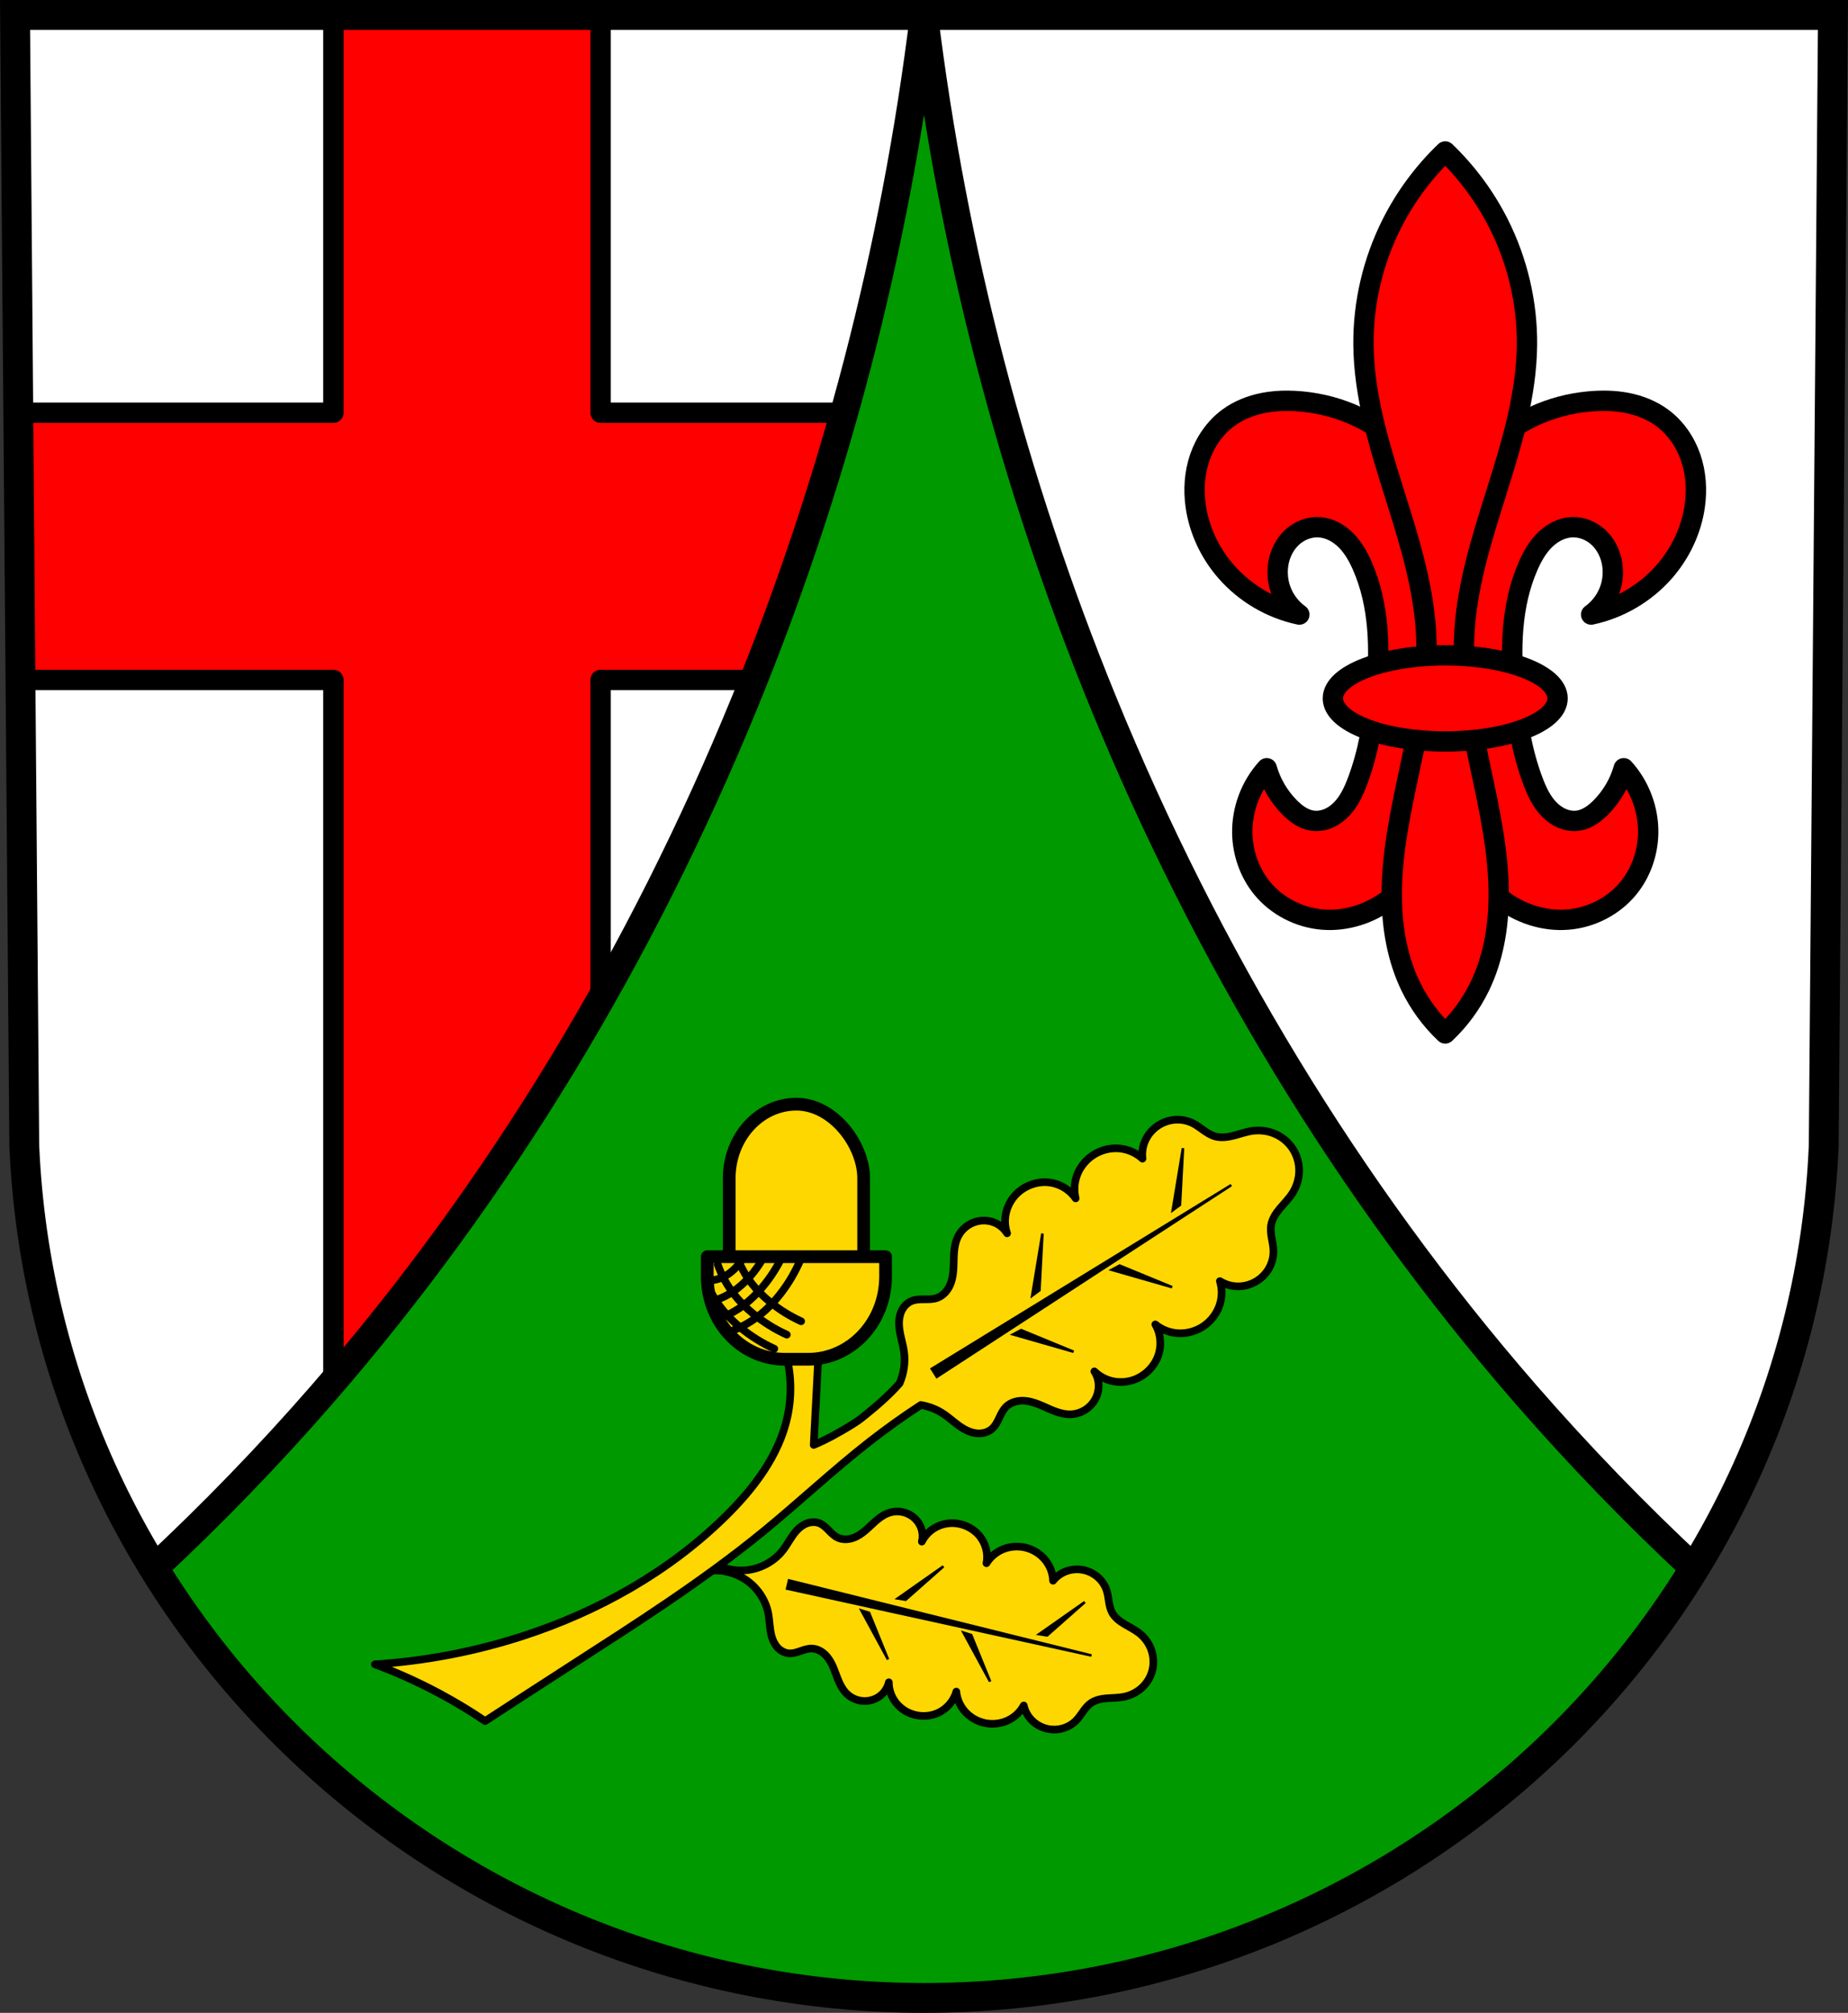
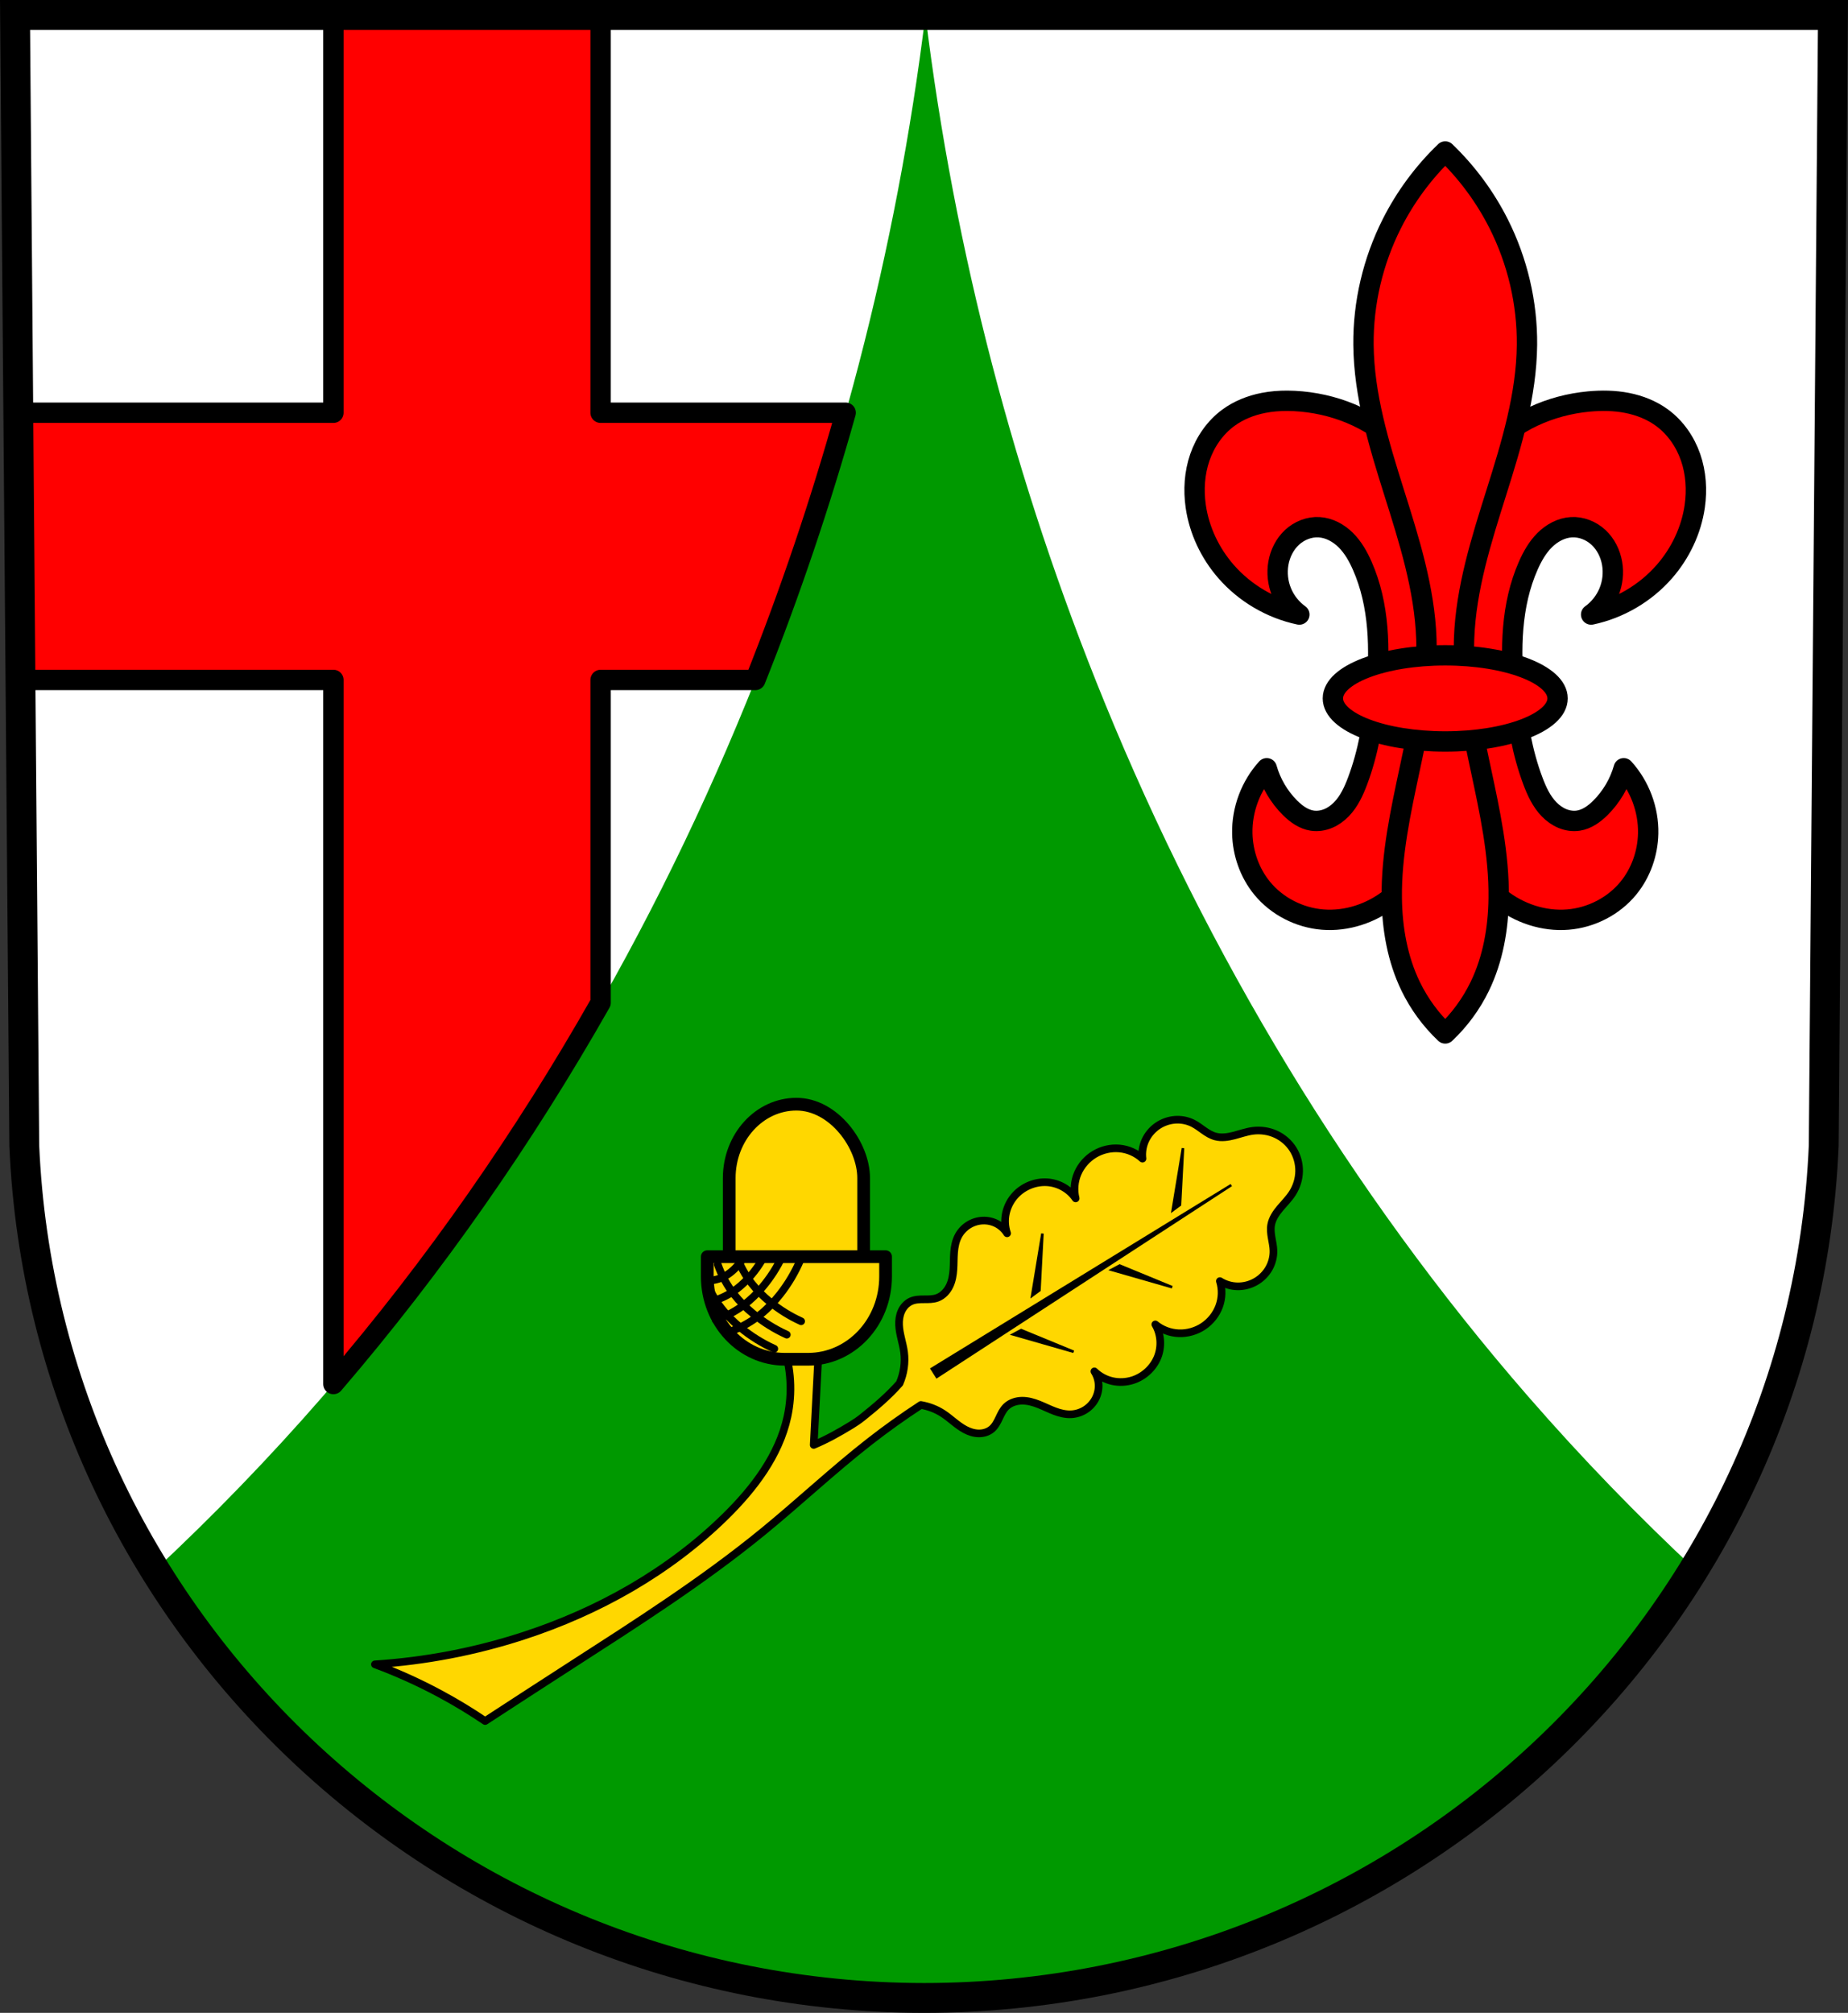
<svg xmlns="http://www.w3.org/2000/svg" xmlns:ns1="http://www.inkscape.org/namespaces/inkscape" xmlns:ns2="http://sodipodi.sourceforge.net/DTD/sodipodi-0.dtd" width="192.212mm" height="209.344mm" viewBox="0 0 192.212 209.344" version="1.1" id="svg2965" ns1:version="0.92.4 (5da689c313, 2019-01-14)" ns2:docname="DEU Gipperath COA.svg">
  <rect x="0" y="0" width="192.212" height="209.344" fill="#333333" stroke="none" />
  <defs id="defs2959">
    <ns1:path-effect effect="spiro" id="path-effect3420" is_visible="true" />
    <ns1:path-effect effect="spiro" id="path-effect3343" is_visible="true" />
    <ns1:path-effect effect="spiro" id="path-effect3165" is_visible="true" />
    <ns1:path-effect effect="spiro" id="path-effect1103" is_visible="true" />
    <ns1:path-effect effect="spiro" id="path-effect1080" is_visible="true" />
    <ns1:path-effect effect="spiro" id="path-effect976" is_visible="true" />
    <ns1:path-effect effect="spiro" id="path-effect976-9" is_visible="true" />
    <ns1:path-effect effect="spiro" id="path-effect1080-0" is_visible="true" />
    <ns1:path-effect effect="spiro" id="path-effect1103-5" is_visible="true" />
    <ns1:path-effect effect="spiro" id="path-effect3165-4" is_visible="true" />
    <ns1:path-effect effect="spiro" id="path-effect3165-3" is_visible="true" />
    <ns1:path-effect effect="spiro" id="path-effect3165-3-8" is_visible="true" />
    <ns1:path-effect effect="spiro" id="path-effect3165-3-8-6" is_visible="true" />
    <ns1:path-effect effect="spiro" id="path-effect3165-3-1" is_visible="true" />
    <ns1:path-effect effect="spiro" id="path-effect3165-4-8" is_visible="true" />
    <ns1:path-effect effect="spiro" id="path-effect3165-5" is_visible="true" />
    <ns1:path-effect effect="spiro" id="path-effect3165-5-3" is_visible="true" />
    <ns1:path-effect effect="spiro" id="path-effect3165-5-3-3" is_visible="true" />
    <ns1:path-effect effect="spiro" id="path-effect3165-3-8-6-6" is_visible="true" />
    <ns1:path-effect effect="spiro" id="path-effect3343-2" is_visible="true" />
    <ns1:path-effect effect="spiro" id="path-effect3420-5" is_visible="true" />
  </defs>
  <ns2:namedview id="base" pagecolor="#ffffff" bordercolor="#666666" borderopacity="1.0" ns1:pageopacity="0.0" ns1:pageshadow="2" ns1:zoom="0.69260138" ns1:cx="363.23467" ns1:cy="395.60994" ns1:document-units="mm" ns1:current-layer="layer1" showgrid="false" ns1:window-width="1366" ns1:window-height="745" ns1:window-x="-8" ns1:window-y="-8" ns1:window-maximized="1" ns1:snap-nodes="false" fit-margin-top="0" fit-margin-left="0" fit-margin-right="0" fit-margin-bottom="0" ns1:snap-midpoints="true" ns1:snap-smooth-nodes="true" />
  <g ns1:label="Ebene 1" ns1:groupmode="layer" id="layer1" transform="translate(-1.854,-3.836)">
    <path style="fill:#009900;fill-opacity:1;fill-rule:evenodd;stroke:none;stroke-width:3.104;stroke-opacity:1" ns1:connector-curvature="0" d="m 192.501,5.389 -0.959,117.581 c -2.093,49.459 -43.44,88.631 -93.582,88.658 C 47.863,211.567 6.5,172.382 4.378,122.969 L 3.419,5.389 h 94.539 z" id="path10563-0-6-7-2-8" ns2:nodetypes="ccccccc" />
    <path style="fill:#ffffff;stroke:none;stroke-width:11;stroke-linecap:round;stroke-linejoin:round;stroke-miterlimit:4;stroke-dasharray:none;stroke-opacity:1" d="M 5.914 5.867 L 9.539 450.266 C 12.149 511.028 30.471 567.69 60.51 616.508 C 83.671 594.914 105.714 572.122 126.504 548.236 C 196.712 467.573 252.477 374.639 292.918 275.643 C 328.165 189.361 351.878 98.377 363.227 5.867 L 5.914 5.867 z M 363.227 5.867 C 374.575 98.377 398.287 189.361 433.533 275.643 C 473.974 374.639 529.739 467.573 599.947 548.236 C 620.769 572.159 642.848 594.986 666.049 616.609 C 696.067 567.778 714.356 511.084 716.93 450.266 L 720.555 5.867 L 363.227 5.867 z " transform="matrix(0.265,0,0,0.265,1.854,3.836)" id="path974" />
    <path style="fill:#ff0000;fill-rule:evenodd;stroke:#000000;stroke-width:8.001;stroke-opacity:1;fill-opacity:1;stroke-miterlimit:4;stroke-dasharray:none;stroke-linejoin:round;stroke-linecap:round" d="M 130.859 5.867 L 130.859 161.982 L 7.188 161.982 L 8.043 266.855 L 130.859 266.855 L 130.859 543.176 C 170.578 496.858 205.595 446.593 235.732 393.521 L 235.732 266.855 L 296.459 266.855 C 310.111 232.553 321.944 197.529 331.916 161.982 L 235.732 161.982 L 235.732 5.867 L 130.859 5.867 z " transform="matrix(0.265,0,0,0.265,1.854,3.836)" id="path10563-0-6-7" />
-     <path ns1:connector-curvature="0" style="fill:none;stroke:#000000;stroke-width:2.91;stroke-linecap:round;stroke-linejoin:round;stroke-miterlimit:4;stroke-dasharray:none;stroke-opacity:1" d="m 3.419,5.389 0.959,117.58 c 0.691,16.077 5.538,31.069 13.486,43.985 6.128,-5.713 11.96,-11.744 17.461,-18.064 C 53.901,127.549 68.656,102.96 79.355,76.767 88.681,53.938 94.955,29.865 97.958,5.389 Z m 94.539,0 c 3.003,24.477 9.276,48.549 18.602,71.378 10.7,26.193 25.454,50.782 44.03,72.124 5.509,6.33 11.351,12.369 17.489,18.09 7.942,-12.92 12.781,-27.92 13.462,-44.012 L 192.501,5.389 Z" id="path974-1" />
    <path style="fill:none;fill-rule:evenodd;stroke:#000000;stroke-width:3.104;stroke-opacity:1" ns1:connector-curvature="0" d="m 192.501,5.389 -0.959,117.581 c -2.093,49.459 -43.44,88.631 -93.582,88.658 C 47.863,211.567 6.5,172.382 4.378,122.969 L 3.419,5.389 H 97.958 Z" id="path10563-0-6-7-2" ns2:nodetypes="ccccccc" />
    <path style="fill:#ff0000;fill-opacity:1;stroke:#000000;stroke-width:2.117;stroke-linecap:round;stroke-linejoin:round;stroke-miterlimit:4;stroke-dasharray:none;stroke-opacity:1" d="m 135.744,45.518 c -0.833,-0.003 -1.665,0.063 -2.482,0.223 -1.307,0.256 -2.576,0.758 -3.649,1.547 -1.383,1.018 -2.402,2.495 -2.962,4.118 -0.56,1.623 -0.672,3.385 -0.428,5.084 0.359,2.501 1.488,4.876 3.148,6.781 1.971,2.263 4.692,3.861 7.628,4.48 -0.821,-0.59 -1.472,-1.415 -1.855,-2.351 -0.383,-0.936 -0.497,-1.98 -0.325,-2.977 0.176,-1.018 0.659,-1.992 1.415,-2.696 0.756,-0.703 1.792,-1.119 2.824,-1.058 1.052,0.062 2.036,0.606 2.782,1.351 0.745,0.745 1.273,1.681 1.699,2.645 1.807,4.095 1.877,8.743 1.453,13.199 -0.298,3.13 -0.832,6.259 -1.937,9.203 -0.399,1.061 -0.885,2.117 -1.673,2.931 -0.394,0.407 -0.862,0.748 -1.385,0.965 -0.523,0.217 -1.104,0.307 -1.664,0.221 -0.891,-0.136 -1.662,-0.696 -2.301,-1.332 -1.141,-1.135 -1.985,-2.568 -2.422,-4.117 -1.664,1.83 -2.593,4.309 -2.543,6.781 0.042,2.055 0.758,4.1 2.059,5.691 1.538,1.881 3.875,3.074 6.297,3.269 2.514,0.203 5.073,-0.653 7.048,-2.222 2.552,-2.027 4.081,-5.117 4.844,-8.286 0.581,-2.414 0.759,-4.896 0.86,-7.382 0.102,2.486 0.279,4.968 0.86,7.382 0.762,3.169 2.292,6.259 4.844,8.286 1.975,1.569 4.534,2.425 7.048,2.222 2.422,-0.195 4.758,-1.388 6.297,-3.269 1.301,-1.591 2.017,-3.637 2.059,-5.691 0.05,-2.472 -0.879,-4.951 -2.543,-6.781 -0.437,1.549 -1.281,2.982 -2.422,4.117 -0.639,0.636 -1.41,1.196 -2.301,1.332 -0.56,0.086 -1.141,-0.004 -1.664,-0.221 -0.523,-0.217 -0.991,-0.558 -1.385,-0.965 -0.788,-0.814 -1.275,-1.87 -1.673,-2.931 -1.106,-2.943 -1.639,-6.073 -1.937,-9.203 -0.425,-4.456 -0.354,-9.104 1.453,-13.199 0.426,-0.964 0.953,-1.9 1.698,-2.645 0.745,-0.745 1.73,-1.289 2.782,-1.351 1.031,-0.061 2.067,0.354 2.824,1.058 0.756,0.703 1.239,1.678 1.415,2.696 0.172,0.997 0.058,2.041 -0.325,2.977 -0.383,0.936 -1.034,1.761 -1.855,2.351 2.936,-0.62 5.657,-2.218 7.628,-4.48 1.66,-1.905 2.79,-4.28 3.149,-6.781 0.244,-1.7 0.131,-3.461 -0.429,-5.084 -0.56,-1.623 -1.579,-3.1 -2.962,-4.118 -1.073,-0.79 -2.342,-1.291 -3.649,-1.547 -1.307,-0.256 -2.653,-0.272 -3.98,-0.148 -3.977,0.371 -7.899,2.085 -10.535,5.086 -2.786,3.173 -3.921,7.448 -4.397,11.664 -0.476,-4.216 -1.61,-8.491 -4.396,-11.664 -2.635,-3.001 -6.558,-4.715 -10.535,-5.086 -0.497,-0.046 -0.998,-0.073 -1.498,-0.075 z" id="path1101-7" ns1:connector-curvature="0" />
    <path style="fill:#ff0000;fill-opacity:1;stroke:#000000;stroke-width:2.117;stroke-linecap:round;stroke-linejoin:round;stroke-miterlimit:4;stroke-dasharray:none;stroke-opacity:1" d="m 152.173,19.591 c -2.261,2.169 -4.149,4.724 -5.559,7.521 -1.958,3.885 -2.983,8.239 -2.943,12.59 0.048,5.23 1.6,10.316 3.17,15.304 1.57,4.989 3.186,10.044 3.37,15.271 0.32,9.089 -3.708,17.884 -3.597,26.978 0.038,3.146 0.591,6.324 1.962,9.157 0.889,1.835 2.114,3.506 3.597,4.905 1.483,-1.399 2.708,-3.07 3.597,-4.905 1.371,-2.832 1.924,-6.01 1.962,-9.157 0.111,-9.094 -3.918,-17.889 -3.597,-26.978 0.184,-5.227 1.8,-10.282 3.37,-15.271 1.57,-4.989 3.121,-10.075 3.17,-15.304 0.04,-4.351 -0.985,-8.705 -2.943,-12.59 -1.41,-2.797 -3.298,-5.352 -5.559,-7.521 z" id="path1078-9" ns1:connector-curvature="0" />
    <ellipse style="fill:#ff0000;fill-opacity:1;stroke:#000000;stroke-width:2.117;stroke-linecap:round;stroke-linejoin:round;stroke-miterlimit:4;stroke-dasharray:none;stroke-opacity:1" id="path1124-3" cx="152.173" cy="76.47" rx="11.685" ry="4.48" />
    <g id="g3566" transform="translate(-1.058)">
-       <path ns1:connector-curvature="0" id="path3418-5" d="m 122.779,177.497 c 0.16,-0.689 0.115,-1.424 -0.129,-2.095 -0.244,-0.671 -0.685,-1.276 -1.258,-1.724 -0.463,-0.361 -1.001,-0.617 -1.506,-0.919 -0.505,-0.302 -0.995,-0.668 -1.281,-1.172 -0.199,-0.351 -0.287,-0.749 -0.352,-1.143 -0.065,-0.394 -0.109,-0.794 -0.231,-1.176 -0.172,-0.541 -0.501,-1.036 -0.937,-1.415 -0.437,-0.379 -0.981,-0.64 -1.554,-0.746 -0.573,-0.106 -1.173,-0.057 -1.715,0.141 -0.542,0.198 -1.024,0.544 -1.376,0.988 -0.023,-0.777 -0.314,-1.549 -0.815,-2.162 -0.501,-0.614 -1.211,-1.066 -1.988,-1.268 -0.774,-0.201 -1.611,-0.154 -2.348,0.134 -0.737,0.288 -1.37,0.814 -1.774,1.475 0.204,-1.016 -0.096,-2.123 -0.793,-2.921 -0.697,-0.798 -1.776,-1.27 -2.846,-1.245 -0.646,0.015 -1.284,0.204 -1.824,0.541 -0.54,0.337 -0.98,0.82 -1.259,1.381 0.106,-0.428 0.092,-0.885 -0.039,-1.309 -0.131,-0.425 -0.379,-0.816 -0.712,-1.123 -0.332,-0.307 -0.748,-0.527 -1.192,-0.633 -0.444,-0.106 -0.915,-0.096 -1.35,0.028 -0.513,0.146 -0.965,0.443 -1.37,0.78 -0.405,0.337 -0.769,0.716 -1.168,1.059 -0.399,0.343 -0.839,0.654 -1.344,0.824 -0.505,0.17 -1.083,0.188 -1.569,-0.04 -0.374,-0.176 -0.665,-0.48 -0.952,-0.772 -0.287,-0.292 -0.592,-0.586 -0.978,-0.735 -0.407,-0.157 -0.873,-0.132 -1.278,0.018 -0.406,0.15 -0.755,0.417 -1.046,0.728 -0.582,0.622 -0.939,1.411 -1.462,2.081 -0.839,1.074 -2.115,1.816 -3.494,2.029 -1.379,0.213 -2.845,-0.104 -4.013,-0.868 l 0.005,0.511 -0.232,0.456 c 1.386,-0.166 2.841,0.2 3.982,1.002 1.14,0.803 1.953,2.033 2.226,3.367 0.17,0.832 0.138,1.697 0.382,2.512 0.122,0.408 0.316,0.802 0.613,1.116 0.296,0.314 0.702,0.543 1.137,0.583 0.412,0.038 0.816,-0.091 1.204,-0.225 0.387,-0.134 0.784,-0.277 1.197,-0.269 0.537,0.011 1.047,0.283 1.423,0.66 0.376,0.376 0.632,0.85 0.836,1.334 0.204,0.484 0.362,0.985 0.575,1.466 0.212,0.481 0.485,0.948 0.88,1.306 0.335,0.304 0.752,0.522 1.197,0.624 0.445,0.101 0.915,0.089 1.35,-0.038 0.434,-0.127 0.831,-0.368 1.138,-0.69 0.307,-0.322 0.522,-0.725 0.619,-1.155 -4.65e-4,0.626 0.179,1.254 0.512,1.795 0.334,0.541 0.821,0.993 1.393,1.293 0.948,0.497 2.124,0.552 3.104,0.147 0.98,-0.406 1.742,-1.264 2.012,-2.264 0.068,0.772 0.4,1.523 0.932,2.108 0.532,0.585 1.26,0.999 2.043,1.162 0.786,0.164 1.624,0.073 2.346,-0.254 0.723,-0.327 1.327,-0.889 1.693,-1.576 0.118,0.554 0.395,1.077 0.792,1.494 0.397,0.418 0.913,0.729 1.473,0.888 0.561,0.159 1.164,0.166 1.724,0.02 0.56,-0.146 1.075,-0.444 1.47,-0.852 0.279,-0.288 0.497,-0.626 0.731,-0.95 0.234,-0.324 0.49,-0.642 0.825,-0.868 0.48,-0.325 1.082,-0.436 1.67,-0.482 0.587,-0.046 1.183,-0.036 1.758,-0.155 0.713,-0.147 1.378,-0.493 1.895,-0.986 0.517,-0.493 0.885,-1.132 1.049,-1.82 z" style="fill:#ffd700;fill-opacity:1;stroke:#000000;stroke-width:0.794;stroke-linecap:round;stroke-linejoin:round;stroke-miterlimit:4;stroke-dasharray:none;stroke-opacity:1" />
-       <path id="path3441-9" d="m 116.443,176.015 -31.467,-7.81 -0.1,0.426 -0.1,0.426 z m -0.697,-5.56 -4.749,3.336 0.823,0.131 z m -9.85,8.271 -1.972,-4.847 -0.796,-0.247 z m -4.861,-11.986 -4.749,3.336 0.823,0.132 z m -5.76,9.684 -1.971,-4.847 -0.796,-0.247 z" style="fill:#000000;stroke:#000000;stroke-width:0.265px;stroke-linecap:butt;stroke-linejoin:miter;stroke-opacity:1" ns1:connector-curvature="0" />
      <path ns2:nodetypes="ccccccccccccccccccsccccccscaacccssscccssscccccccccccccccccccccccccccccccccccccscc" ns1:connector-curvature="0" id="path3418" transform="matrix(0.265,0,0,0.265,1.854,3.836)" d="m 466.039,439.434 c -0.307,0.003 -0.617,0.017 -0.924,0.041 -2.457,0.193 -4.878,1.063 -6.912,2.486 -2.034,1.424 -3.675,3.395 -4.691,5.633 -1.016,2.238 -1.402,4.735 -1.104,7.133 -2.434,-2.255 -5.65,-3.678 -9.016,-3.99 -3.366,-0.312 -6.863,0.491 -9.801,2.248 -2.924,1.749 -5.278,4.433 -6.604,7.531 -1.326,3.099 -1.614,6.595 -0.811,9.803 -2.482,-3.659 -6.748,-6.058 -11.258,-6.326 -4.51,-0.268 -9.168,1.599 -12.289,4.924 -1.883,2.006 -3.212,4.51 -3.801,7.156 -0.588,2.647 -0.434,5.429 0.441,7.953 -0.986,-1.602 -2.418,-2.925 -4.102,-3.797 -1.684,-0.871 -3.617,-1.287 -5.543,-1.193 -1.926,0.093 -3.837,0.696 -5.484,1.729 -1.649,1.029 -3.024,2.493 -3.947,4.186 -1.088,1.995 -1.535,4.257 -1.719,6.492 -0.184,2.235 -0.121,4.476 -0.268,6.713 -0.147,2.236 -0.515,4.504 -1.504,6.547 -0.989,2.043 -2.663,3.852 -4.809,4.645 -1.652,0.61 -3.449,0.584 -5.195,0.584 -1.747,-3.8e-4 -3.553,0.045 -5.158,0.773 -1.694,0.769 -3.007,2.259 -3.762,3.939 -0.755,1.681 -0.985,3.542 -0.908,5.355 0.154,3.627 1.488,7.072 1.965,10.662 0.545,4.106 -0.094,8.379 -1.76,12.244 -4.335,4.93 -9.371,9.191 -14.484,13.287 -1.392,1.115 -2.867,2.131 -4.391,3.059 -4.775,2.908 -9.663,5.678 -14.832,7.828 l 2.061,-39.555 -14.01,0.412 c 3.073,8.959 3.649,18.76 1.648,28.018 -3.292,15.23 -13.201,28.218 -24.311,39.143 -22.148,21.78 -49.974,37.38 -79.52,46.971 -18.802,6.104 -38.369,9.851 -58.096,11.125 8.766,3.253 17.308,7.112 25.545,11.537 6.082,3.268 11.998,6.845 17.717,10.713 11.089,-7.236 22.199,-14.441 33.328,-21.615 25.908,-16.701 51.994,-33.286 75.852,-52.805 14.061,-11.504 27.307,-23.994 41.623,-35.18 6.529,-5.101 13.28,-9.915 20.217,-14.445 3.08,0.529 6.037,1.652 8.627,3.332 3.039,1.971 5.578,4.654 8.789,6.35 1.605,0.847 3.385,1.437 5.227,1.477 1.842,0.039 3.751,-0.508 5.172,-1.709 1.346,-1.137 2.161,-2.752 2.91,-4.33 0.749,-1.578 1.498,-3.209 2.758,-4.439 1.636,-1.599 3.988,-2.335 6.258,-2.352 2.269,-0.015 4.475,0.623 6.559,1.449 2.083,0.827 4.08,1.844 6.178,2.637 2.098,0.793 4.334,1.361 6.604,1.234 1.925,-0.108 3.833,-0.725 5.473,-1.77 1.637,-1.048 3.006,-2.513 3.916,-4.213 0.91,-1.699 1.364,-3.625 1.299,-5.52 -0.065,-1.895 -0.648,-3.756 -1.67,-5.334 1.905,1.874 4.351,3.207 6.994,3.811 2.643,0.604 5.475,0.477 8.096,-0.363 4.342,-1.393 8.025,-4.802 9.717,-8.99 1.692,-4.189 1.357,-9.07 -0.883,-12.881 2.552,2.102 5.833,3.339 9.201,3.471 3.368,0.132 6.804,-0.841 9.639,-2.732 2.847,-1.9 5.071,-4.715 6.232,-7.889 1.162,-3.174 1.257,-6.689 0.264,-9.855 2.038,1.299 4.458,2.019 6.916,2.061 2.458,0.042 4.943,-0.594 7.102,-1.82 2.159,-1.227 3.984,-3.039 5.213,-5.176 1.229,-2.137 1.858,-4.594 1.797,-7.016 -0.043,-1.71 -0.42,-3.383 -0.709,-5.062 -0.289,-1.68 -0.491,-3.406 -0.18,-5.1 0.446,-2.431 1.907,-4.591 3.52,-6.514 1.613,-1.923 3.424,-3.705 4.781,-5.807 1.682,-2.604 2.615,-5.657 2.66,-8.703 0.045,-3.046 -0.8,-6.075 -2.406,-8.629 -1.618,-2.546 -3.991,-4.609 -6.762,-5.875 -2.771,-1.266 -5.93,-1.732 -9.004,-1.33 -2.481,0.325 -4.867,1.194 -7.295,1.826 -2.429,0.632 -5.005,1.027 -7.393,0.387 -1.663,-0.446 -3.138,-1.37 -4.531,-2.352 -1.394,-0.981 -2.743,-2.04 -4.27,-2.812 -1.892,-0.957 -4.032,-1.446 -6.184,-1.424 z" style="fill:#ffd700;fill-opacity:1;stroke:#000000;stroke-width:3;stroke-linecap:round;stroke-linejoin:round;stroke-miterlimit:4;stroke-dasharray:none;stroke-opacity:1" />
      <path id="path3441" d="m 130.981,127.087 -31.158,19.112 0.264,0.418 0.264,0.418 z m -5.028,-3.839 -1.067,6.455 0.756,-0.557 z m -1.124,14.46 -5.461,-2.25 -0.828,0.444 z m -13.494,-5.576 -1.067,6.455 0.757,-0.557 z m 3.246,12.291 -5.461,-2.25 -0.828,0.445 z" style="fill:#000000;stroke:#000000;stroke-width:0.265px;stroke-linecap:butt;stroke-linejoin:miter;stroke-opacity:1" ns1:connector-curvature="0" />
      <rect rx="7.685" ry="7.685" y="118.674" x="78.76" height="23.299" width="13.98" id="rect3058-2" style="fill:#ffd700;fill-opacity:1;stroke:#000000;stroke-width:1.323;stroke-linecap:round;stroke-linejoin:round;stroke-miterlimit:4;stroke-dasharray:none;stroke-opacity:1" />
      <path ns1:connector-curvature="0" id="rect3058-5-1" d="m 76.476,134.534 v 2.059 c 0,4.77 3.598,8.61 8.068,8.61 h 2.41 c 4.47,0 8.068,-3.84 8.068,-8.61 v -2.059 z" style="fill:#ffd700;fill-opacity:1;stroke:#000000;stroke-width:1.323;stroke-linecap:round;stroke-linejoin:round;stroke-miterlimit:4;stroke-dasharray:none;stroke-opacity:1" />
      <path ns1:original-d="m -123.33218,141.10536 c 0.97668,-0.48847 1.95309,-1.02807 2.92924,-1.5417 0.97615,-0.51364 1.28502,-1.23363 1.92713,-1.85005 0.64212,-0.61642 1.3878,-2.15865 2.08131,-3.23758" ns1:path-effect="#path-effect3165-5" ns1:connector-curvature="0" id="path3163-8" d="m -123.332,141.105 c 1.051,-0.35 2.045,-0.873 2.929,-1.542 0.712,-0.538 1.351,-1.169 1.927,-1.85 0.831,-0.983 1.532,-2.074 2.081,-3.238" style="fill:none;stroke:#000000;stroke-width:0.794;stroke-linecap:round;stroke-linejoin:round;stroke-miterlimit:4;stroke-dasharray:none;stroke-opacity:1" transform="translate(200.678)" />
      <path ns1:original-d="m -123.33218,141.10536 c 0.97668,-0.48847 1.95309,-1.02807 2.92924,-1.5417 0.97615,-0.51364 1.28502,-1.23363 1.92713,-1.85005 0.64212,-0.61642 1.3878,-2.15865 2.08131,-3.23758" ns1:path-effect="#path-effect3165-4-8" ns1:connector-curvature="0" id="path3163-4-1" d="m -123.332,141.105 c 1.051,-0.35 2.045,-0.873 2.929,-1.542 0.712,-0.538 1.351,-1.169 1.927,-1.85 0.831,-0.983 1.532,-2.074 2.081,-3.238" style="fill:none;stroke:#000000;stroke-width:0.739;stroke-linecap:round;stroke-linejoin:round;stroke-miterlimit:4;stroke-dasharray:none;stroke-opacity:1" transform="matrix(1.073,-0.04,0.04,1.073,205.67,-14.068)" />
      <path ns1:original-d="m -123.33218,141.10536 c 0.97668,-0.48847 1.95309,-1.02807 2.92924,-1.5417 0.97615,-0.51364 1.28502,-1.23363 1.92713,-1.85005 0.64212,-0.61642 1.3878,-2.15865 2.08131,-3.23758" ns1:path-effect="#path-effect3165-3-1" ns1:connector-curvature="0" id="path3163-0-8" d="m -123.332,141.105 c 1.051,-0.35 2.045,-0.873 2.929,-1.542 0.712,-0.538 1.351,-1.169 1.927,-1.85 0.831,-0.983 1.532,-2.074 2.081,-3.238" style="fill:none;stroke:#000000;stroke-width:0.794;stroke-linecap:round;stroke-linejoin:round;stroke-miterlimit:4;stroke-dasharray:none;stroke-opacity:1" transform="rotate(89.191,-18.515,240.622)" />
      <path ns1:original-d="m -123.33218,141.10536 c 0.97668,-0.48847 1.95309,-1.02807 2.92924,-1.5417 0.97615,-0.51364 1.28502,-1.23363 1.92713,-1.85005 0.64212,-0.61642 1.3878,-2.15865 2.08131,-3.23758" ns1:path-effect="#path-effect3165-3-8-6" ns1:connector-curvature="0" id="path3163-0-9-2" d="m -123.332,141.105 c 1.051,-0.35 2.045,-0.873 2.929,-1.542 0.712,-0.538 1.351,-1.169 1.927,-1.85 0.831,-0.983 1.532,-2.074 2.081,-3.238" style="fill:none;stroke:#000000;stroke-width:0.743;stroke-linecap:round;stroke-linejoin:round;stroke-miterlimit:4;stroke-dasharray:none;stroke-opacity:1" transform="matrix(0.015,1.067,-1.068,0.015,230.115,264.823)" />
      <path ns1:original-d="m -123.33218,141.10536 c 0.97668,-0.48847 1.95309,-1.02807 2.92924,-1.5417 0.97615,-0.51364 1.28502,-1.23363 1.92713,-1.85005 0.64212,-0.61642 1.3878,-2.15865 2.08131,-3.23758" ns1:path-effect="#path-effect3165-5-3" ns1:connector-curvature="0" id="path3163-8-0" d="m -123.332,141.105 c 1.051,-0.35 2.045,-0.873 2.929,-1.542 0.712,-0.538 1.351,-1.169 1.927,-1.85 0.831,-0.983 1.532,-2.074 2.081,-3.238" style="fill:none;stroke:#000000;stroke-width:1.07;stroke-linecap:round;stroke-linejoin:round;stroke-miterlimit:4;stroke-dasharray:none;stroke-opacity:1" transform="matrix(0.741,0.042,-0.042,0.74,174.238,39.943)" />
      <path ns1:original-d="m -123.33218,141.10536 c 0.97668,-0.48847 1.95309,-1.02807 2.92924,-1.5417 0.97615,-0.51364 1.28502,-1.23363 1.92713,-1.85005 0.64212,-0.61642 1.3878,-2.15865 2.08131,-3.23758" ns1:path-effect="#path-effect3165-5-3-3" ns1:connector-curvature="0" id="path3163-8-0-9" d="m -123.332,141.105 c 1.051,-0.35 2.045,-0.873 2.929,-1.542 0.712,-0.538 1.351,-1.169 1.927,-1.85 0.831,-0.983 1.532,-2.074 2.081,-3.238" style="fill:none;stroke:#000000;stroke-width:2.174;stroke-linecap:round;stroke-linejoin:round;stroke-miterlimit:4;stroke-dasharray:none;stroke-opacity:1" transform="matrix(0.361,0.062,-0.061,0.359,130.189,93.974)" />
      <path ns1:original-d="m -123.33218,141.10536 c 0.97668,-0.48847 1.95309,-1.02807 2.92924,-1.5417 0.97615,-0.51364 1.28502,-1.23363 1.92713,-1.85005 0.64212,-0.61642 1.3878,-2.15865 2.08131,-3.23758" ns1:path-effect="#path-effect3165-3-8-6-6" ns1:connector-curvature="0" id="path3163-0-9-2-6" d="m -123.332,141.105 c 1.051,-0.35 2.045,-0.873 2.929,-1.542 0.712,-0.538 1.351,-1.169 1.927,-1.85 0.831,-0.983 1.532,-2.074 2.081,-3.238" style="fill:none;stroke:#000000;stroke-width:0.743;stroke-linecap:round;stroke-linejoin:round;stroke-miterlimit:4;stroke-dasharray:none;stroke-opacity:1" transform="matrix(0.015,1.067,-1.068,0.015,228.814,266.287)" />
    </g>
  </g>
</svg>